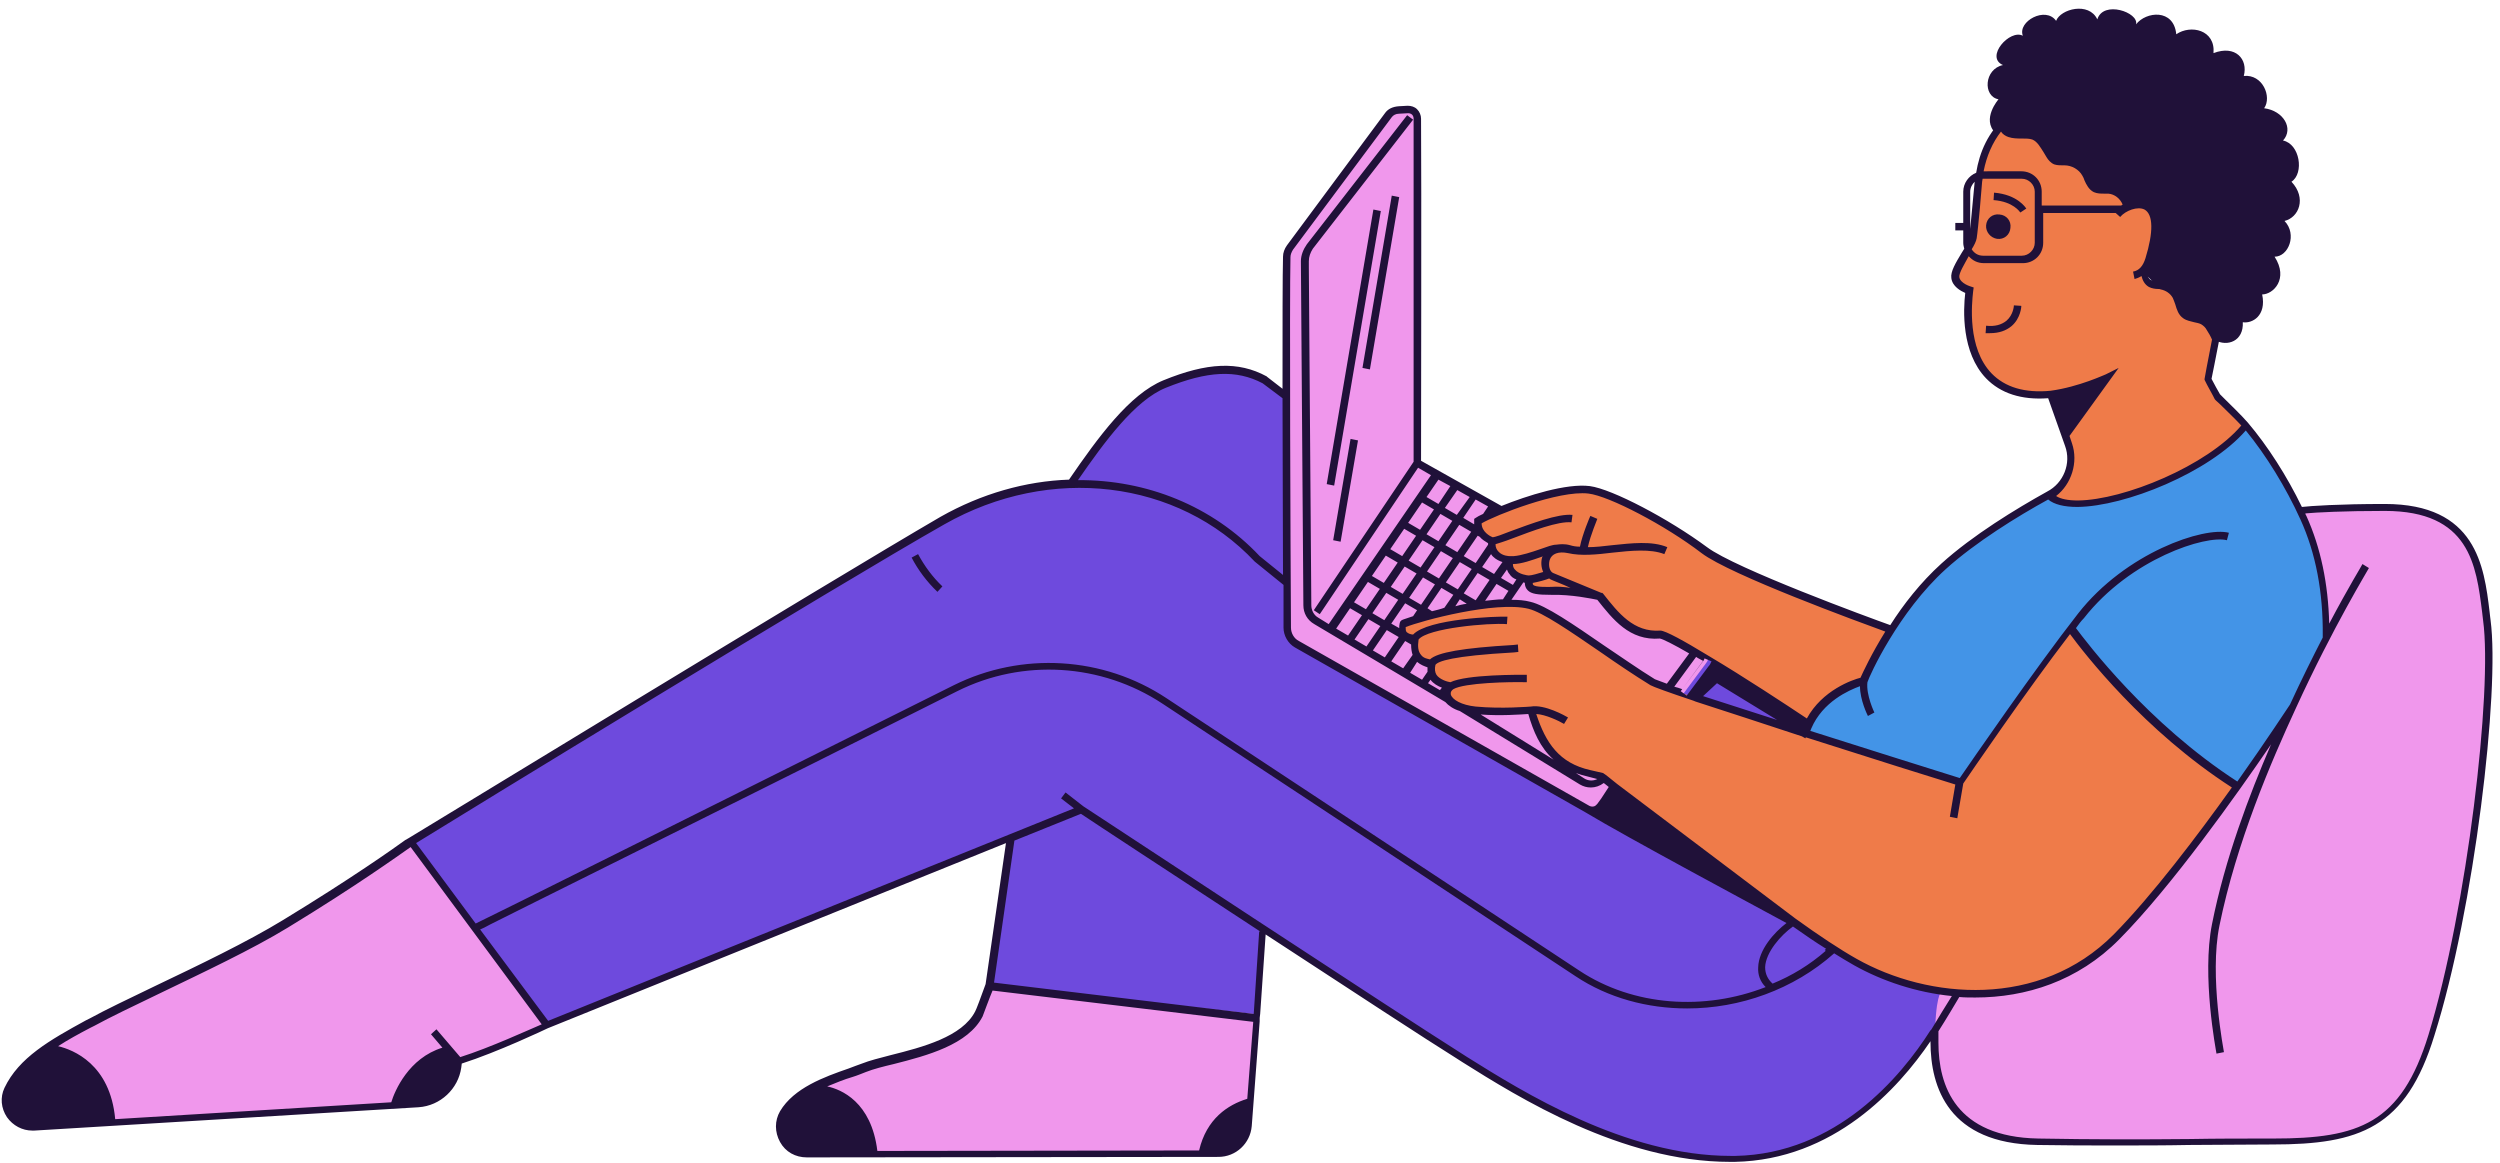
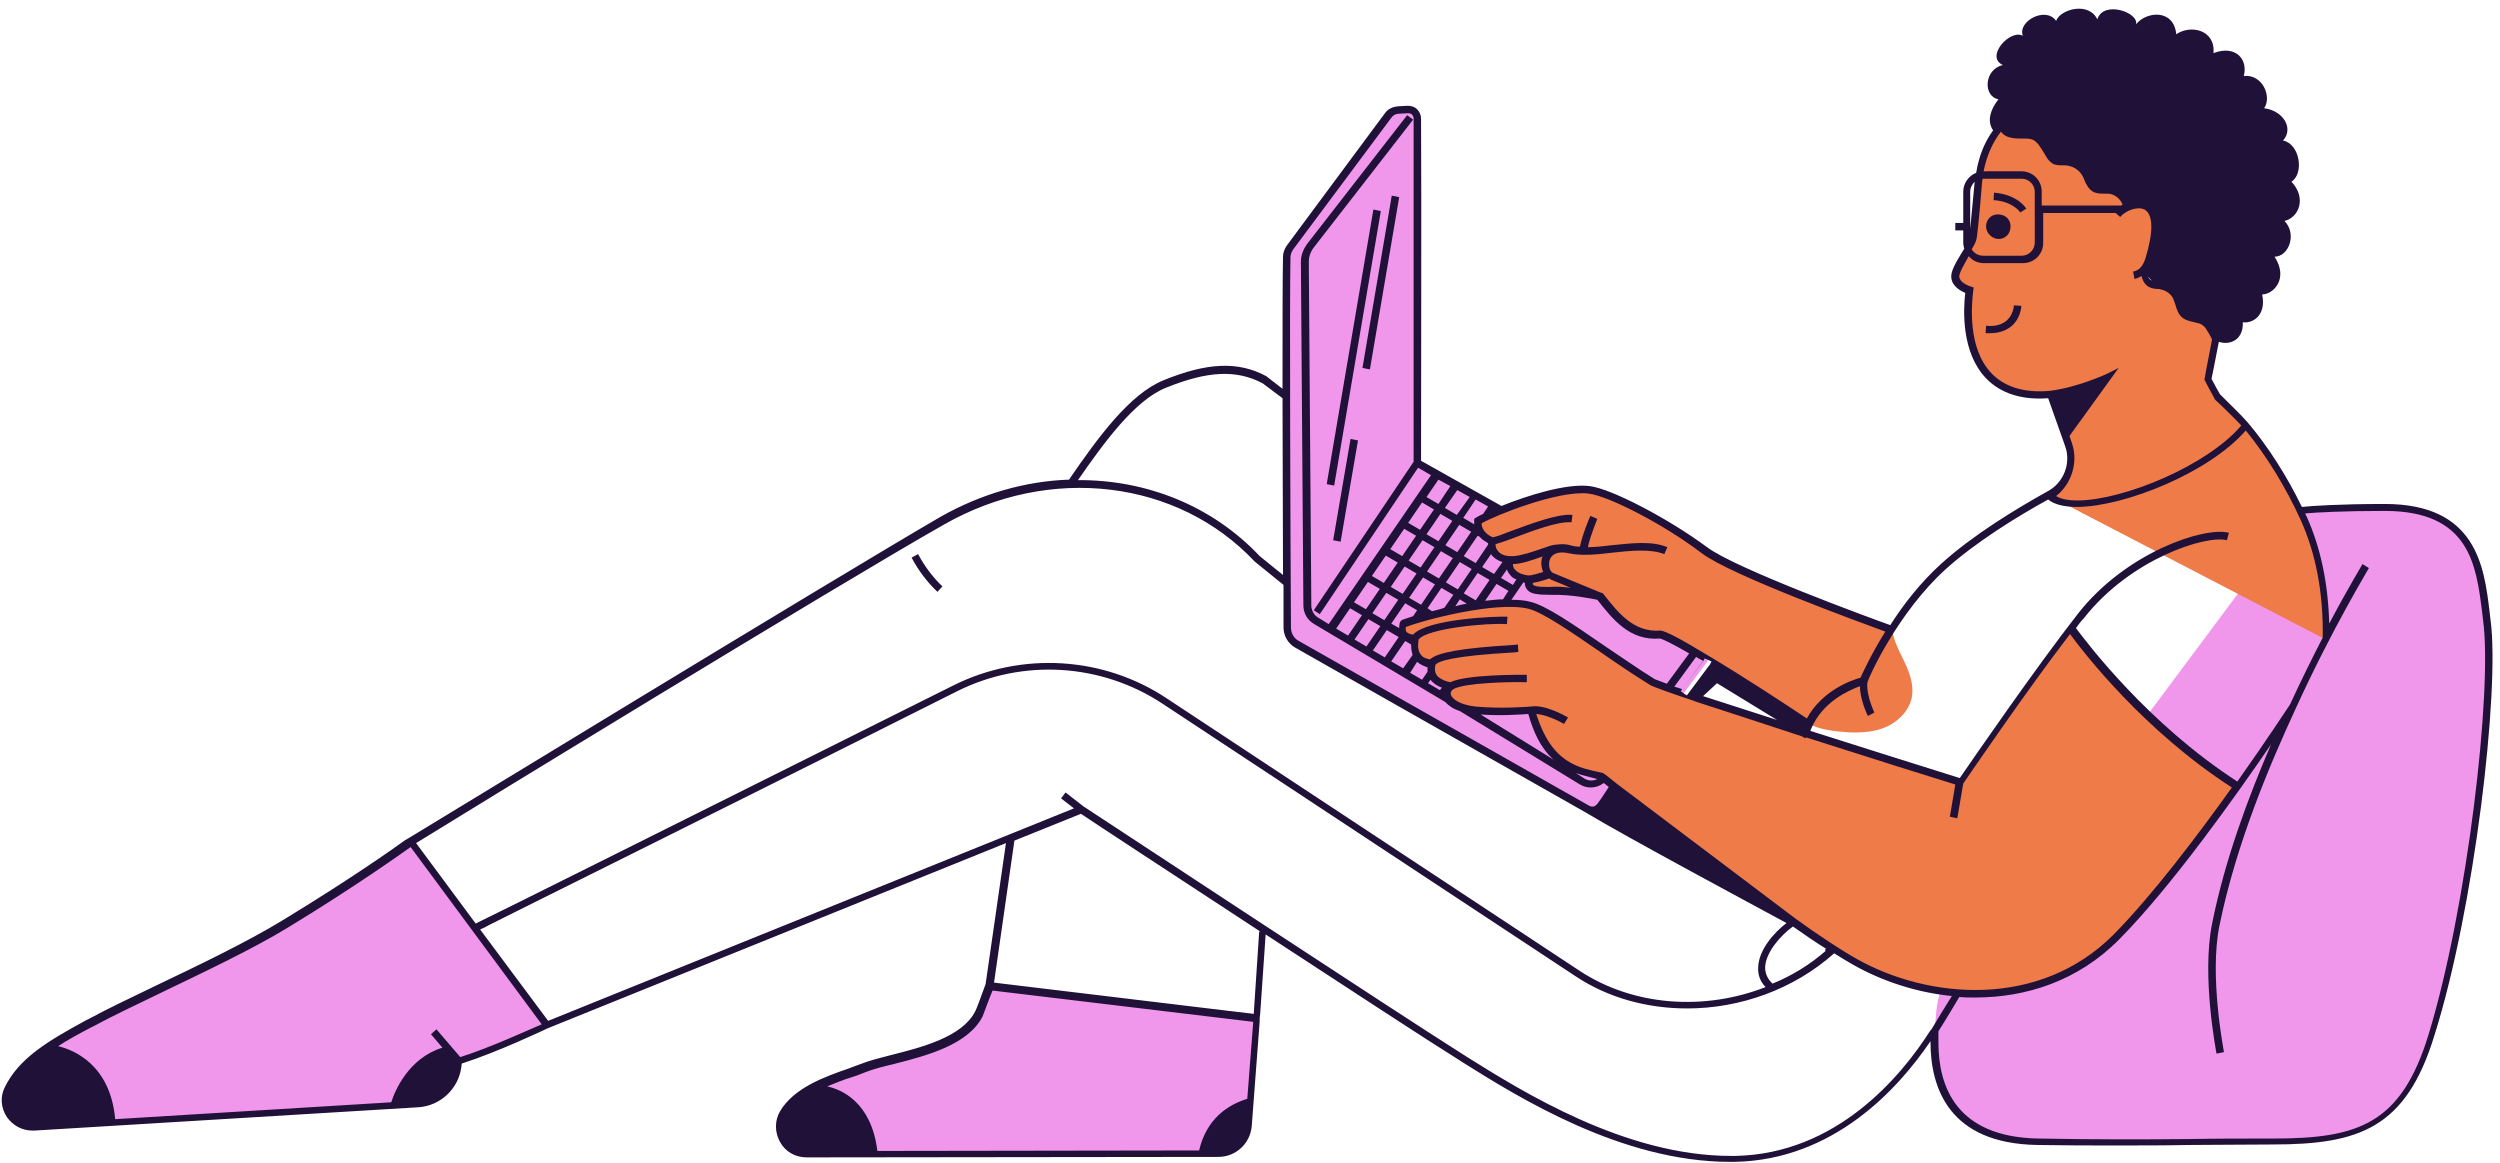
<svg xmlns="http://www.w3.org/2000/svg" height="234.3" preserveAspectRatio="xMidYMid meet" version="1.0" viewBox="-0.5 -1.8 503.5 234.3" width="503.5" zoomAndPan="magnify">
  <g id="change1_1">
-     <path d="M365.4,183.7l28.4,14.5c0,0-15.3,32.5-44.7,33.5c-22.8,0.8-44.9-14.1-55.8-20.9c-5.1-3.2-21.9-14.2-38.5-25 l-0.8,0l-1.2,17.4l-53.8-6.5l4.3-29.8l-93.5,37.8l-27.4-37c0,0,84.6-51.7,107.1-64.6c8.4-4.8,17.3-7.1,25.9-7.4l0,0 c5.4-8,12.1-17.1,18.9-20.1c8.3-3.8,13.3-3.4,18.3-1.7l61.7,41l78.3,26.8l8.8,41.4L365.4,183.7z" fill="#6E4ADD" />
-   </g>
+     </g>
  <g id="change2_1">
    <path d="M252.8,202.5l-1.7,22.5c-0.2,3.1-2.8,5.5-6,5.5l-82.9,0.1c-4,0-6.8-4.2-4.9-7.7c3-5.7,11.1-7.8,16.3-9.7 c5.9-2.1,19.4-3.6,23.2-10.9c0.3-0.5,2.2-5.7,2.2-5.7L252.8,202.5z M82.2,167.7c0,0-9,6.6-25.2,16.6c-11.7,7.1-30.9,15.3-38.9,19.8 c-7.6,4.2-14,7.6-16.8,13.7c-1.7,3.7,1.3,7.8,5.3,7.6l77.4-4.7c4.1-0.2,7.4-3.3,7.9-7.4L92,212c7.4-2.3,17.7-7.3,17.7-7.3 M462.7,101c0,0,6.1-0.6,17.1-0.6c18.8,0,19.3,13.1,20.6,22.8c1.8,13.7-3.1,57.4-11.1,83.7c-5.6,18.1-14.6,21.4-31.9,21.4 c-17.3,0-30.7,0.3-47.4,0s-20.8-10.3-20.8-20s1.3-10.4,1.3-10.4 M342.7,124.2c0.9,0.5,1.4,1.4,1.3,2.4l-0.2,3.1 c0,0.8-0.3,1.6-0.8,2.2l-21.3,28.7c-0.6,0.8-1.6,1-2.5,0.5l-58.5-33.2c-1.2-0.7-1.9-1.9-1.9-3.3c-0.1-11.7-0.3-66.1,0-74.6 c0-0.7,0.3-1.3,0.7-1.9l19.8-26.7c0.4-0.6,1.1-0.9,2.1-1l1.8-0.1c1-0.1,1.9,0.8,1.9,1.8c0,12.6,0,69.4,0,69.4L342.7,124.2z" fill="#F097EC" />
  </g>
  <g id="change3_1">
    <path d="M459.6,42.7c2.6,2.7,0.8,7.2-2,7.2c2.9,4.5-0.3,7.6-2.5,7.6c0.9,4.3-2,5.9-3.9,5.6c0.2,3.8-3.1,5-5.6,3.6 L401.4,25c-2.9-2.8,0.6-6.8,0.6-6.8c-3.2-0.6-2.9-6.1,0.9-6.9c-3.7-1.6,1.4-7.3,4-5.9c-1.1-2.9,4.6-6,6.7-3c0.9-2.4,6.6-3.9,8.3-0.3 c1.2-3.9,8.4-1.4,7.8,1c2-2.6,7.6-3.2,8.1,2c2.9-2,7.9-0.9,7.5,3.8c4.4-1.7,7,1.2,6.1,4.6c3.8-0.4,5.7,4.2,4.1,6.5 c3.9,0.5,6,4.1,3.8,6.5c3.4,0.7,4.3,6.6,1.7,8.3C464.1,38.1,462.5,42,459.6,42.7z" fill="#201139" />
  </g>
  <g id="change4_1">
    <path d="M350.8,113.3c4,1.8,8,3.5,12,5.1c4.2,1.7,8.4,3.3,12.6,4.8c1.3,0.5,2.6,0.9,3.9,1.4c1.1,0.4,1.3,0.7,1.6,1.9 c0.5,1.8,1.4,3.4,2.2,5.1c1,2.1,1.8,4.4,1.5,6.7c-0.4,2.7-2.4,4.9-4.8,6.1s-5.2,1.4-7.9,1.3c-2.8-0.2-6.2-0.5-8.6-2 c-0.9-0.5-1.7-1.1-2.5-1.7c-3-1.9-5.9-3.9-8.9-5.8c-3.7-2.4-7.5-4.8-11.3-7c-1.4-0.8-2.8-1.6-4.2-2.4c-0.6-0.3-1.5-0.9-2.2-0.9 c-5.7,0.5-9-3.6-12.2-7.7c0,0-4.9-1.2-9.8-1.1c-4.2,0.1-4.7-0.5-4.5-2.3c0,0-4.6-0.2-3.9-3.9c0,0-3.8,0-3.6-3.8c0,0-3.2-1.2-2.8-4 c1.8-1.2,15.7-7.1,22.4-6.3c4.2,0.5,15.6,6.4,23.2,12.1C345.1,110.8,348.1,112,350.8,113.3z M463.4,102.5c-3.3-7.4-7.7-14-11.7-18.7 c-2-2.4-5.6-5.6-5.7-5.8c-0.1-0.2-1.8-3.1-1.9-3.4c0,0,0.7-3.4,1.6-8.1c-0.3-0.8-0.7-1.6-1.2-2.3c-0.4-0.5-0.8-1.1-1.4-1.4 c-1.1-0.6-2.5-0.3-3.5-1.1c-1.2-0.8-1.2-2.5-1.8-3.8c-0.6-1.1-1.7-1.9-3-2.1c-0.7-0.1-1.5,0-2.2-0.4c-0.9-0.5-1.2-1.7-1.3-2.7l0-0.3 c0.3-0.5,0.7-1.1,0.9-1.9c3.3-10.6-0.8-11.9-4-10.7l-0.2,0.2c-0.3-1.8-1.9-3.3-3.7-3.4c-0.9-0.1-1.8,0.1-2.6-0.3 c-1.1-0.5-1.4-1.9-2.1-3c-0.9-1.5-2.6-2.4-4.3-2.4c-0.6,0-1.3,0.1-1.9-0.1c-0.5-0.2-0.9-0.7-1.2-1.1c-0.9-1.4-1.6-3.2-3.2-3.8 c-0.7-0.3-1.6-0.3-2.4-0.3c-0.8,0-1.6,0-2.4-0.2c-0.8-0.3-1.5-1-1.5-1.8c0,0,0,0,0,0c-2.8,3-4.3,6.9-4.8,11.4c0,0-0.9,9.6-1.1,11.4 c-0.3,1.8-3.9,6.1-3.7,8c0.3,1.9,2.9,2.5,2.9,2.5c-0.9,6.6-0.7,22.5,16.4,20.9l3.6,10.1c1.4,3.9-0.3,8.2-3.9,10.1l0,0l55.8,29 C467.9,124.9,468.4,113.6,463.4,102.5z" fill="#EF7B49" />
  </g>
  <g id="change5_1">
-     <path d="M451.7,83.7c4,4.7,8.3,11.4,11.7,18.7c5,11.1,4.5,22.4,4.5,24.3l-7,14.4l-11.1,16c0,0-50.4,13-63.3,10.2 S363,145.8,363,145.8c2.6-8.4,11.8-10.5,11.8-10.5s5.8-13.8,16.2-23.1c6.3-5.7,15.2-11.1,21.2-14.4 C416.6,103.3,442.8,94.9,451.7,83.7" fill="#4394E7" />
-   </g>
+     </g>
  <g id="change4_2">
    <path d="M450.2,156.6c-7.1,9.9-16.4,22.3-24.3,30.3c-15.2,15.3-37.8,13.5-52.7,5.1c-14.9-8.4-51.2-37.5-51.2-37.5 s0,0-2.5-0.5c-7.5-1.7-10.1-7.2-11.7-12.7c0,0-5.9,0.5-11.3,0c-4.6-0.4-7.1-3.1-4.8-4.9c0,0-5-0.6-3.8-4.5c0,0-4.4,0.1-3.3-5.1 c0,0-3.3,0.2-2.5-2.8c2.2-1.1,18.2-5.7,25.5-3.9c4.6,1.1,15.1,9.4,24.9,15.6c2.2,1.4,61.9,20.1,61.9,20.1s12.8-18.8,22.2-31.1 C420.7,130.1,435.1,147.8,450.2,156.6z" fill="#EF7B49" />
  </g>
  <g id="change3_2">
    <path d="M339.2,138.3l-1.2-0.9l4.4-5.9c0.2-0.2,0.3-0.4,0.4-0.7l1.4,0.6c-0.2,0.4-0.3,0.7-0.6,1L339.2,138.3z M403.6,62.8c-1,0.8-2.3,1.2-4.1,1l-0.1,1.5c0.3,0,0.6,0,0.9,0c1.8,0,3.2-0.5,4.3-1.4c1.9-1.6,2-4,2-4.1l-1.5-0.1 C405.1,59.8,405,61.6,403.6,62.8z M501.1,123.1c-0.1-0.5-0.1-1.1-0.2-1.7c-1.1-9.2-2.7-21.7-21.1-21.7c-9.2,0-15,0.4-16.7,0.6 c-3-6.2-6.9-12.3-10.9-17c-1.4-1.6-3.5-3.6-4.7-4.8c-0.4-0.4-0.9-0.9-0.9-0.9c-0.2-0.3-1.4-2.5-1.7-3.1c0.2-0.9,0.8-4,1.6-8.1l0,0 c0,0,0,0,0,0c1.6-8.5,3.8-21.4,3.7-28.2C450.1,27.5,439.6,16,422.7,16c0,0-0.1,0-0.1,0c-18.2,0-23.8,8.9-25.1,17 c-1.5,0.6-2.6,2.1-2.6,3.8v6.3h-1.6v1.5h1.6v2.5c0,0.4,0.1,0.8,0.2,1.2c-0.2,0.3-0.3,0.5-0.5,0.8c-1.2,2-2.3,3.8-2.1,5.1 c0.2,1.7,1.9,2.6,2.8,3c-0.4,3.4-0.8,12,4.2,17.2c2.9,3,7.1,4.4,12.5,4l3.4,9.6c1.3,3.5-0.3,7.5-3.6,9.2l0,0 c-6.3,3.5-15,8.8-21.3,14.5c-4.2,3.8-7.7,8.3-10.3,12.4c-4.2-1.5-31.2-11.4-36.9-15.7c-7.7-5.7-19.1-11.7-23.6-12.3 c-4.7-0.6-12.6,1.9-17.8,4L285.7,91c0-5.3,0.1-57,0-68.9c0-0.7-0.3-1.4-0.8-1.9c-0.5-0.5-1.2-0.7-1.9-0.7l-1.8,0.1 c-1.2,0.1-2.1,0.5-2.7,1.3l-19.8,26.7c-0.5,0.7-0.8,1.5-0.8,2.3c-0.1,3.4-0.1,14.1-0.1,26.6l-3.1-2.4l-0.1-0.1 c-5.7-3.1-12-2.8-20.8,0.8c-6.8,2.8-13.1,11.4-19,20c-8.7,0.3-17.6,2.8-25.9,7.5C166.7,115.2,82.7,166.5,81.8,167l-0.7,0.4l0,0 c-2.2,1.6-10.8,7.7-24.6,16.1c-7.2,4.4-17,9.1-25.8,13.3c-5.4,2.6-10,4.8-13.1,6.5l-0.8,0.4c-7.3,4-13.5,7.5-16.4,13.6 c-0.9,1.9-0.7,4.1,0.5,5.9c1.2,1.7,3.1,2.7,5.1,2.7c0.1,0,0.3,0,0.4,0l77.4-4.7c4.4-0.3,8-3.7,8.6-8l0.1-0.8 c7.2-2.3,16.9-6.9,17.3-7.1l92.3-37.3l-4.1,28.4c-0.9,2.5-1.9,5.2-2.1,5.5c-2.6,5.1-10.6,7.2-17,8.8c-2.3,0.6-4.3,1.1-5.8,1.7 c-0.8,0.3-1.7,0.6-2.7,1c-4.9,1.7-11,3.9-13.8,8.6c-1.1,1.9-1.1,4.2,0,6.2c1.1,2,3.1,3.1,5.4,3.1c0,0,0,0,0,0l82.9-0.1 c3.5,0,6.4-2.7,6.7-6.2l1.6-21.1l0,0l0-0.7l0.1-0.8l0,0l1.1-16c16.5,10.8,33.2,21.7,38.2,24.8l1.4,0.9c11.3,7.1,32.1,20.1,53.9,20.1 c0.3,0,0.6,0,1,0c19.9-0.4,32.9-14.7,39.4-24.3c0,0,0,0.1,0,0.1c0,9.3,3.7,20.5,21.5,20.8c5.5,0.1,10.7,0.1,15.8,0.1 c4.9,0,9.8,0,14.8-0.1c5.3,0,10.8-0.1,16.8-0.1c17.5,0,26.9-3.3,32.6-22C497.8,181.4,503,137.3,501.1,123.1z M422.5,17.5 c0,0,0.1,0,0.1,0c16,0,26,10.8,26,20.7c0,6.1-1.8,17.5-3.3,25.9c-0.1-0.2-0.2-0.3-0.3-0.5c-0.4-0.5-0.9-1.2-1.7-1.6 c-0.6-0.3-1.2-0.4-1.9-0.5c-0.6-0.1-1.2-0.2-1.6-0.5c-0.5-0.4-0.8-1.1-1-2c-0.2-0.5-0.3-1.1-0.6-1.6c-0.7-1.3-2-2.3-3.5-2.5 c-0.2,0-0.5-0.1-0.8-0.1c-0.5,0-0.9-0.1-1.2-0.2c-0.6-0.3-0.8-1.3-1-2.2c0.3-0.5,0.6-1.1,0.9-1.9c2.5-7.8,0.9-10.6-0.9-11.6 c-1.1-0.6-2.3-0.6-3.5-0.2c-0.7-1.7-2.3-3-4.2-3.1c-0.3,0-0.6,0-0.9,0c-0.5,0-1,0-1.4-0.2c-0.6-0.3-0.9-0.9-1.2-1.7 c-0.2-0.3-0.3-0.7-0.5-1c-1-1.7-2.9-2.8-4.9-2.8c0,0,0,0-0.1,0c-0.2,0-0.3,0-0.5,0c-0.4,0-0.8,0-1.1-0.1c-0.3-0.1-0.6-0.5-0.8-0.9 c-0.2-0.3-0.4-0.6-0.6-0.9c-0.7-1.2-1.5-2.6-3-3.2c-0.9-0.4-1.9-0.3-2.7-0.3c-0.8,0-1.5,0-2.1-0.2c-0.4-0.1-0.8-0.5-0.9-0.9 C407.5,19.5,413.9,17.5,422.5,17.5z M402.5,24.7c0.3,0.5,0.9,0.9,1.5,1.1c0.9,0.3,1.8,0.3,2.7,0.3c0.8,0,1.5,0,2.1,0.2 c1,0.4,1.6,1.5,2.3,2.6c0.2,0.3,0.4,0.7,0.6,1c0.3,0.5,0.8,1.1,1.5,1.4c0.6,0.2,1.2,0.2,1.7,0.2c0.1,0,0.3,0,0.4,0c0,0,0,0,0,0 c1.4,0,2.9,0.8,3.6,2.1c0.2,0.3,0.3,0.6,0.4,0.9c0.4,0.9,0.9,1.9,1.9,2.4c0.7,0.3,1.4,0.3,2.1,0.3c0.3,0,0.5,0,0.8,0 c1.3,0.1,2.4,1,2.9,2.2c-0.1,0.1-0.2,0.1-0.3,0.2h-16v-2.8c0-2.3-1.8-4.1-4.1-4.1H399C399.6,29.6,400.8,26.9,402.5,24.7z M397.6,46.2c0.3-1.8,1.1-11,1.1-11.4c0-0.2,0.1-0.4,0.1-0.6c0,0,0.1,0,0.1,0h7.8c1.4,0,2.6,1.2,2.6,2.6v10.3c0,1.4-1.2,2.6-2.6,2.6 h-7.8c-1,0-1.8-0.5-2.3-1.3C397.1,47.6,397.5,46.8,397.6,46.2z M396.3,36.8c0-0.8,0.4-1.5,0.9-2c-0.1,1.1-0.6,6.5-0.9,9.5V36.8z M416.8,87.5l-0.5-1.5l9.9-13.7l-2.6,1.3c-0.1,0-5.3,2.5-11.1,3.3c-5.2,0.5-9.2-0.7-11.9-3.5c-4.9-5.1-4-14-3.7-16.6l0.1-0.7 l-0.6-0.2c0,0-2.1-0.6-2.3-1.9c-0.1-0.8,1.1-2.7,1.9-4.2c0,0,0,0,0,0c0.8,0.9,1.8,1.4,3.1,1.4h7.8c2.3,0,4.1-1.8,4.1-4.1v-6h14.6 l0.9,0.8c1.1-1.3,3.5-2.2,4.9-1.5c1.8,1,1.8,4.6,0.2,9.8c-0.5,1.6-1.3,2.5-2.5,2.7l0.3,1.5c0.4-0.1,0.9-0.3,1.4-0.6 c0.2,0.8,0.6,1.7,1.5,2.2c0.6,0.3,1.3,0.4,1.8,0.4c0.2,0,0.4,0,0.6,0.1c1,0.2,1.9,0.8,2.4,1.7c0.2,0.4,0.3,0.8,0.5,1.3 c0.3,1,0.6,2.1,1.6,2.8c0.7,0.5,1.5,0.6,2.2,0.8c0.5,0.1,1,0.2,1.4,0.4c0.5,0.3,0.9,0.7,1.1,1.1c0.4,0.6,0.8,1.3,1.1,2 c-0.9,4.6-1.5,7.8-1.5,7.9l0,0.2l0.1,0.2c0.2,0.5,1.9,3.5,1.9,3.6c0.1,0.2,0.2,0.3,1.2,1.2c1.1,1.1,2.9,2.8,4.2,4.2 c-6.9,8.1-23.6,15-32.9,15.1c-2,0-3.5-0.3-4.4-0.9C416.7,95.7,418.1,91.3,416.8,87.5z M391.4,112.8c6-5.4,14.4-10.6,20.6-14 c1.2,1,3.2,1.5,5.9,1.5c9.6-0.1,26.5-6.9,33.9-15.4c4.1,5,8.1,11.5,11,17.9c3.1,6.8,4.6,14.7,4.5,23.5l0,0.3 c-2,3.9-4.3,8.5-6.6,13.5l0,0c-0.1,0.1-4.5,6.9-10.6,15.5c-18.1-11.7-30.4-28.1-32.5-30.9c0.5-0.7,1-1.4,1.6-2 c9.4-12,24.6-16.8,28.8-15.7l0.4-1.5c-5-1.3-20.8,4-30.4,16.3c-8.6,11-21.6,29.9-23.8,33.1c-9.2-2.9-20.1-6.3-30.1-9.5l0.2-0.5 c2.3-5.4,7.6-7.7,9.8-8.5c0,2.8,1.5,5.8,1.6,6l1.3-0.7c0,0-1.7-3.5-1.4-6.1C376,134.3,381.8,121.5,391.4,112.8z M367.2,189.7 c-3.2,2.8-6.8,5-10.7,6.6c-1-0.9-1.5-2-1.5-3.3c0.1-3,3.2-6.5,5.6-8.2c2.4,1.7,4.6,3.2,6.7,4.5l-0.3,0.2L367.2,189.7z M361.1,183.2 l-35.9-27.1c-1.6-1.3-2.6-2.1-2.7-2.1l-0.1-0.1l-2.6-0.6c-6.3-1.4-9-5.5-10.9-11.3c1.9,0.1,4.6,1.4,5.6,2l0.8-1.3 c-0.5-0.3-4.7-2.7-7.5-2.2c-0.1,0-5.9,0.5-11.1,0c-2.9-0.3-4.7-1.4-5-2.4c0-0.1-0.2-0.6,0.5-1.1c2.2-1.3,11.4-1.5,14.8-1.4l0-1.5 c-1.3,0-12.1-0.1-15.4,1.5c-0.7-0.1-2.2-0.6-2.8-1.5c-0.3-0.5-0.4-1.2-0.2-2c0.5-0.7,3.2-1.8,15.8-2.5l0.9-0.1l-0.1-1.5l-0.9,0.1 c-10.3,0.6-15.3,1.5-16.8,2.9c-0.4-0.1-1.3-0.2-1.8-0.9c-0.6-0.7-0.7-1.7-0.5-3.1c1.8-2.3,14.2-3.4,17.8-3.1l0.1-1.5 c-2.1-0.1-16,0.4-19,3.6c-0.4,0-1-0.2-1.3-0.5c-0.2-0.2-0.2-0.6-0.2-1c3.2-1.3,18.1-5.3,24.7-3.7c2.9,0.7,8.5,4.6,14.5,8.7 c3.3,2.3,6.7,4.6,10.1,6.7c0.5,0.3,3.8,1.5,8.6,3.1l0.5,0.2l0,0c5.8,1.9,13.6,4.4,21.4,7l0.7,0.4l0.1-0.2 c13.1,4.2,26.2,8.3,30.1,9.5l-1.1,6.5l1.5,0.3l1.2-7c1.1-1.6,12.6-18.5,21.5-30.1c2.8,3.8,14.9,19.5,32.6,30.9 c-7,9.8-16.1,21.8-23.8,29.6c-14.9,15-37.3,13.1-51.8,4.9C370.2,189.5,365.8,186.6,361.1,183.2z M321.2,155.1 c-0.8,0.4-1.8,0.4-2.6-0.1l-1.7-1.1c0.8,0.3,1.6,0.5,2.4,0.7L321.2,155.1z M312.4,151.2l-14.7-9.1c4,0.3,8.1,0,9.6-0.1 C308.3,145.5,309.7,148.8,312.4,151.2z M285.9,99.4l2.4,1.4l-2.8,4.1l-2.4-1.4L285.9,99.4z M298.2,101.7c-0.7,0.3-1.2,0.6-1.5,0.8 l-0.3,0.2l0,0.3c0,0.3,0,0.6,0,0.8l-2.2-1.3l2.5-3.7l2.5,1.4L298.2,101.7z M310.3,113.4c-1,0.3-2.3,0.7-2.9,0.7 c-0.2,0-2-0.2-2.8-1.2c-0.3-0.3-0.4-0.7-0.4-1.1c1.7,0,3.9-0.8,5.9-1.5c0,0,0,0,0.1,0c0,0,0,0.1-0.1,0.1 C309.8,111.4,309.9,112.5,310.3,113.4z M357.4,143.2c-5.6-1.8-10.8-3.5-14.9-4.8l2.8-2.6L357.4,143.2z M338.3,137 c-0.6-0.2-1.1-0.4-1.6-0.5l4.4-6c0.4,0.3,0.9,0.5,1.4,0.8L338.3,137z M335.2,135.9c-1.3-0.5-2.1-0.8-2.4-0.9 c-3.4-2.1-6.8-4.5-10.1-6.7c-6.4-4.4-11.9-8.2-15-8.9c-1.1-0.3-2.4-0.4-3.8-0.4l2.4-3.5c0.1,0,0.2,0,0.3,0.1c0,0.6,0.2,1.1,0.6,1.5 c0.7,0.7,1.9,0.9,4.7,0.9c4.1-0.1,8.3,0.8,9.3,1c3.1,3.9,6.5,8.3,12.6,7.8c0.6,0.1,2.8,1.2,5.9,3L335.2,135.9z M281.5,123.4 l-0.1,0.3c-0.1,0.4-0.1,0.7-0.1,1l-1.6-0.9l2.8-4.1l2.4,1.4l-0.8,1.2c-1.1,0.4-1.9,0.6-2.3,0.8L281.5,123.4z M293.1,116.9l-2.4-1.4 l2.8-4.1l2.4,1.4L293.1,116.9z M297.1,113.6l2.4,1.4l-2.8,4.1l-2.4-1.4L297.1,113.6z M293,109.4l-2.4-1.4l2.8-4.1l2.4,1.4L293,109.4 z M292.1,110.6l-2.8,4.1l-2.4-1.4l2.8-4.1L292.1,110.6z M288.5,115.9l-2.8,4.1l-2.4-1.4l2.8-4.1L288.5,115.9z M285.6,112.5l-2.4-1.4 l2.8-4.1l2.4,1.4L285.6,112.5z M284.8,113.7l-2.8,4.1l-2.4-1.4l2.8-4.1L284.8,113.7z M281.1,119l-2.8,4.1l-2.4-1.4l2.8-4.1 L281.1,119z M287.9,121.3l-0.9-0.6l2.8-4.1l2.4,1.4l-1.8,2.6C289.6,120.9,288.7,121.1,287.9,121.3z M293.5,118.9l1.4,0.9 c-0.8,0.1-1.6,0.3-2.3,0.5L293.5,118.9z M300.9,115.8l2.4,1.4l-1.1,1.7c-1.2,0-2.4,0.2-3.6,0.3L300.9,115.8z M311.9,116.4 c-0.8,0-3.1,0.1-3.6-0.4c-0.1-0.1-0.1-0.2-0.1-0.4c1.1-0.2,2.6-0.6,3.3-0.9c0.1,0.1,0.2,0.1,0.3,0.2c0.6,0.3,2.3,0.9,4,1.7 C314.5,116.4,313.2,116.3,311.9,116.4z M304.9,114.9l-0.7,1.1l-2.4-1.4l1.2-1.7c0.1,0.3,0.3,0.7,0.5,0.9 C303.8,114.3,304.3,114.7,304.9,114.9z M300.4,113.8l-2.4-1.4l1.8-2.6c0.1,0.2,0.3,0.4,0.4,0.5c0.6,0.6,1.3,0.9,1.9,1.1L300.4,113.8 z M296.7,111.6l-2.4-1.4l2.8-4.1l0.4,0.2c0.5,0.6,1.2,1,1.7,1.3c0,0.1,0,0.2,0,0.3L296.7,111.6z M292.9,101.9l-2.4-1.4l2.5-3.6 l2.5,1.4L292.9,101.9z M292,103.1l-2.8,4.1l-2.4-1.4l2.8-4.1L292,103.1z M282.3,104.7l2.4,1.4l-2.8,4.1l-2.4-1.4L282.3,104.7z M278.6,110.1l2.4,1.4l-2.8,4.1l-2.4-1.4L278.6,110.1z M275,115.4l2.4,1.4l-2.8,4.1l-2.4-1.4L275,115.4z M271.4,120.7l2.4,1.4 l-2.8,4.1l-2.4-1.4L271.4,120.7z M275.1,122.9l2.4,1.4l-2.8,4.1l-2.4-1.4L275.1,122.9z M278.8,125.1l2.4,1.4l-2.8,4.1l-2.4-1.4 L278.8,125.1z M282.5,127.3l1.2,0.7c0,0.8,0.1,1.5,0.3,2.1l-1.9,2.7l-2.4-1.4L282.5,127.3z M284.9,131.5c0.7,0.6,1.5,0.9,2.1,1.1 c0,0.3,0,0.6,0,0.9l-1.1,1.6l-2.4-1.4L284.9,131.5z M287.6,135.1c0.6,0.8,1.5,1.3,2.3,1.6l-0.4,0.5l-2.4-1.4L287.6,135.1z M319.4,97.6c4.2,0.5,15.5,6.4,22.8,12c5.8,4.4,31.8,13.9,37,15.8c-2.8,4.5-4.5,8.2-5,9.3c-1.6,0.4-7.7,2.5-10.8,8.2 c-4.2-2.8-12.7-8.4-19.6-12.5l-0.5-0.3l0,0c-4.6-2.8-8.4-4.9-9.4-4.9c0,0,0,0,0,0c-5.4,0.4-8.5-3.6-11.5-7.4l-0.2-0.2l-0.2,0 c-0.5-0.2-8.2-3.4-9.7-4c-0.7-0.3-1-1.5-0.7-2.6c0.4-1.3,1.8-1.8,3.7-1.4c2.6,0.6,5.7,0.3,9-0.1c3.7-0.4,7.6-0.8,10.4,0.3l0.6-1.4 c-3.1-1.3-7.2-0.8-11.1-0.4c-1.7,0.2-3.4,0.4-4.9,0.4c0.5-2.4,1.9-5.6,1.9-5.7l-1.4-0.6c-0.1,0.2-1.6,3.7-2.1,6.2 c-0.7,0-1.4-0.1-2-0.3c-1.1-0.3-2-0.2-2.8-0.1l0,0c-0.7,0-1.8,0.4-3.2,0.9c-1.7,0.6-3.9,1.3-5.3,1.4l0,0l-0.9,0c0,0-1.4,0-2.2-0.9 c-0.4-0.4-0.6-0.9-0.6-1.5c0.6-0.2,1.7-0.5,3.5-1.2c3.7-1.4,9.2-3.5,11.8-3.2l0.2-1.5c-2.9-0.3-8.4,1.8-12.5,3.3 c-1.5,0.6-3.1,1.2-3.6,1.2c-0.5-0.2-2.2-1.1-2.2-2.8C300.6,102,313.4,96.9,319.4,97.6z M291.6,96.1l-2.4,3.6l-2.4-1.4l2.4-3.5 L291.6,96.1z M259.4,50c0-0.5,0.2-1,0.5-1.5l19.9-26.7c0.3-0.4,0.8-0.7,1.5-0.7l1.8-0.1c0.3,0,0.6,0.1,0.8,0.3 c0.2,0.2,0.3,0.5,0.3,0.8c0,12.1,0,65.2,0,69.1l-20.1,29.9l1.2,0.8l19.8-29.5l2.6,1.5l-20.6,30l-2.1-1.3c-0.9-0.5-1.4-1.5-1.4-2.5 l-0.5-67.9v-1.4c0-0.9,0.3-1.7,0.8-2.5l20.2-26l-1.2-0.9l-20.2,26c-0.7,1-1.2,2.2-1.2,3.4l0.5,69.3c0,1.6,0.8,3,2.2,3.8l26.4,15.7 c0.6,0.7,1.6,1.4,2.9,1.8l24.2,14.8c0.7,0.4,1.4,0.6,2.2,0.6c0.9,0,1.8-0.3,2.6-0.9c0.3,0.2,0.6,0.5,1,0.8L322,159c0,0,0,0,0,0 l-0.8,1.1c0,0-0.1,0.1-0.1,0.1c-0.1,0.1-0.1,0.1-0.2,0.2c0,0-0.1,0-0.1,0.1c-0.4,0.2-0.8,0.2-1.2,0l-58.5-33.2 c-1-0.5-1.6-1.6-1.6-2.7C259.4,109.1,259.2,58.2,259.4,50z M234.3,76.3c8.4-3.4,14.2-3.7,19.5-0.9l4,3c0,12.1,0.1,25.6,0.1,35.6 l-4.7-3.8c-9.5-10.1-22.8-15.4-36.6-15.3C222,87.1,228.1,78.8,234.3,76.3z M189.7,103.8c21.3-12.1,47-9,62.5,7.5l5.8,4.7 c0,3.4,0,6.4,0,8.6c0,1.6,0.9,3.2,2.3,4l58.5,33.2c0,0,0,0,0,0c8.1,4.9,34.8,19.2,40.5,22.3c-2.5,1.9-5.6,5.4-5.7,8.9 c-0.1,1.5,0.4,2.9,1.5,4c-12.3,4.8-26.6,3.9-37.5-3.3l-83.2-54.9c-12.7-8.4-29.1-9.4-42.8-2.6c-57.1,28.5-91.7,45.8-96.3,48 l-12-16.2C91.5,162.9,168.5,115.8,189.7,103.8z M92.2,211.1l-4.8-5.6l-1.1,1l2.3,2.7c-6.8,2.1-9.6,8.7-10.3,11l-55.6,3.4 c-1-11.1-8.5-14-11.5-14.7c2-1.3,4.2-2.5,6.5-3.7l0.8-0.4c3.1-1.7,7.7-3.9,13.1-6.5c8.7-4.2,18.7-8.9,25.9-13.3 c13.8-8.4,22.4-14.6,24.7-16.2l26.4,35.7C106,205.6,98.2,209.2,92.2,211.1z M250.7,219.5c-3.9,1.2-8.2,4-9.7,10.4l-64.8,0.1 c-1.2-9.9-7.3-12.4-10.1-13c1.7-0.7,3.4-1.4,5.1-1.9c1-0.3,1.9-0.7,2.7-1c1.5-0.6,3.5-1.1,5.6-1.6c6.7-1.7,15-3.9,17.9-9.6 c0.2-0.5,1.4-3.8,2-5.2l52.5,6.3L250.7,219.5z M253.1,185.8l-1.1,16.6l-52.3-6.3l4.1-28.6l13.4-5.4c2.5,1.7,19,12.5,36.1,23.7 L253.1,185.8z M388.5,205.5L388.5,205.5L388.5,205.5c-0.1,0.1-0.1,0.2-0.2,0.2c-5.9,9.3-18.9,24.9-39.3,25.3c-0.3,0-0.6,0-0.9,0 c-21.3,0-41.9-12.9-53.1-19.9l-1.4-0.9c-10.7-6.7-74.7-48.8-75.9-49.6l-3.6-2.8l-0.9,1.2l2.6,2l-105.9,42.8l-13.7-18.4 c0.5-0.2,1.1-0.5,2-1c1.8-0.9,4.4-2.2,7.6-3.8c6.4-3.2,15.3-7.6,25.3-12.6c19.9-9.9,44.1-22,61.2-30.6c13.2-6.6,29-5.6,41.3,2.5 l83.2,54.9c6.6,4.4,14.5,6.5,22.5,6.5c10.6,0,21.4-3.8,29.6-11.1c1.4,0.9,2.8,1.7,4,2.4c5.7,3.2,12.6,5.5,19.7,6.2 C391.6,200.4,389.8,203.3,388.5,205.5z M488.6,206.6c-5.5,17.9-14,20.9-31.2,20.9c-6,0-11.5,0-16.8,0.1c-10.1,0.1-19.7,0.1-30.6-0.1 c-16.6-0.3-20.1-10.6-20.1-19.3c0-0.4,0-1,0-1.7l0-0.6c1.6-2.5,3.6-5.9,4.2-6.9c1.1,0.1,2.2,0.1,3.2,0.1c10.2,0,20.7-3.3,29-11.7 c10.6-10.7,23.7-29.2,30.6-39.3c-4.4,10.2-9.3,23.1-11.9,36.2c-2.1,10.5,0.8,25.4,0.9,26.1l1.5-0.3c0-0.2-3-15.3-0.9-25.5 c3.4-16.7,10.4-33,15.4-43.8c7.5-16.4,14.7-28.1,14.7-28.2l-1.3-0.8c0,0.1-2.8,4.6-6.7,12c-0.2-8-1.7-15.3-4.6-21.7 c-0.1-0.2-0.2-0.3-0.2-0.5c2.2-0.2,7.7-0.5,16-0.5c17.1,0,18.4,10.9,19.6,20.4c0.1,0.6,0.1,1.1,0.2,1.7 C501.5,137.3,496.4,181.1,488.6,206.6z M399.5,43.6c0.1-1.4,1.3-2.4,2.7-2.2c1.4,0.1,2.4,1.3,2.2,2.7c-0.1,1.4-1.3,2.4-2.7,2.2 C400.4,46.1,399.4,44.9,399.5,43.6z M401,38.5l0.1-1.5c4.8,0.4,6.4,3.1,6.5,3.2l-0.6,0.4l-0.6,0.4C406.3,40.9,405,38.8,401,38.5z M279.8,37.6l1.5,0.3l-5.9,34.7l-1.5-0.3L279.8,37.6z M271.5,86.6l1.5,0.3l-3.5,20.4L268,107L271.5,86.6z M268.2,96l-1.5-0.3 l9.4-55.3l1.5,0.3L268.2,96z M188.3,117.4c-2.1-2-3.9-4.4-5.2-6.9l1.3-0.7c1.3,2.4,2.9,4.6,4.9,6.5L188.3,117.4z" fill="#201139" />
  </g>
</svg>